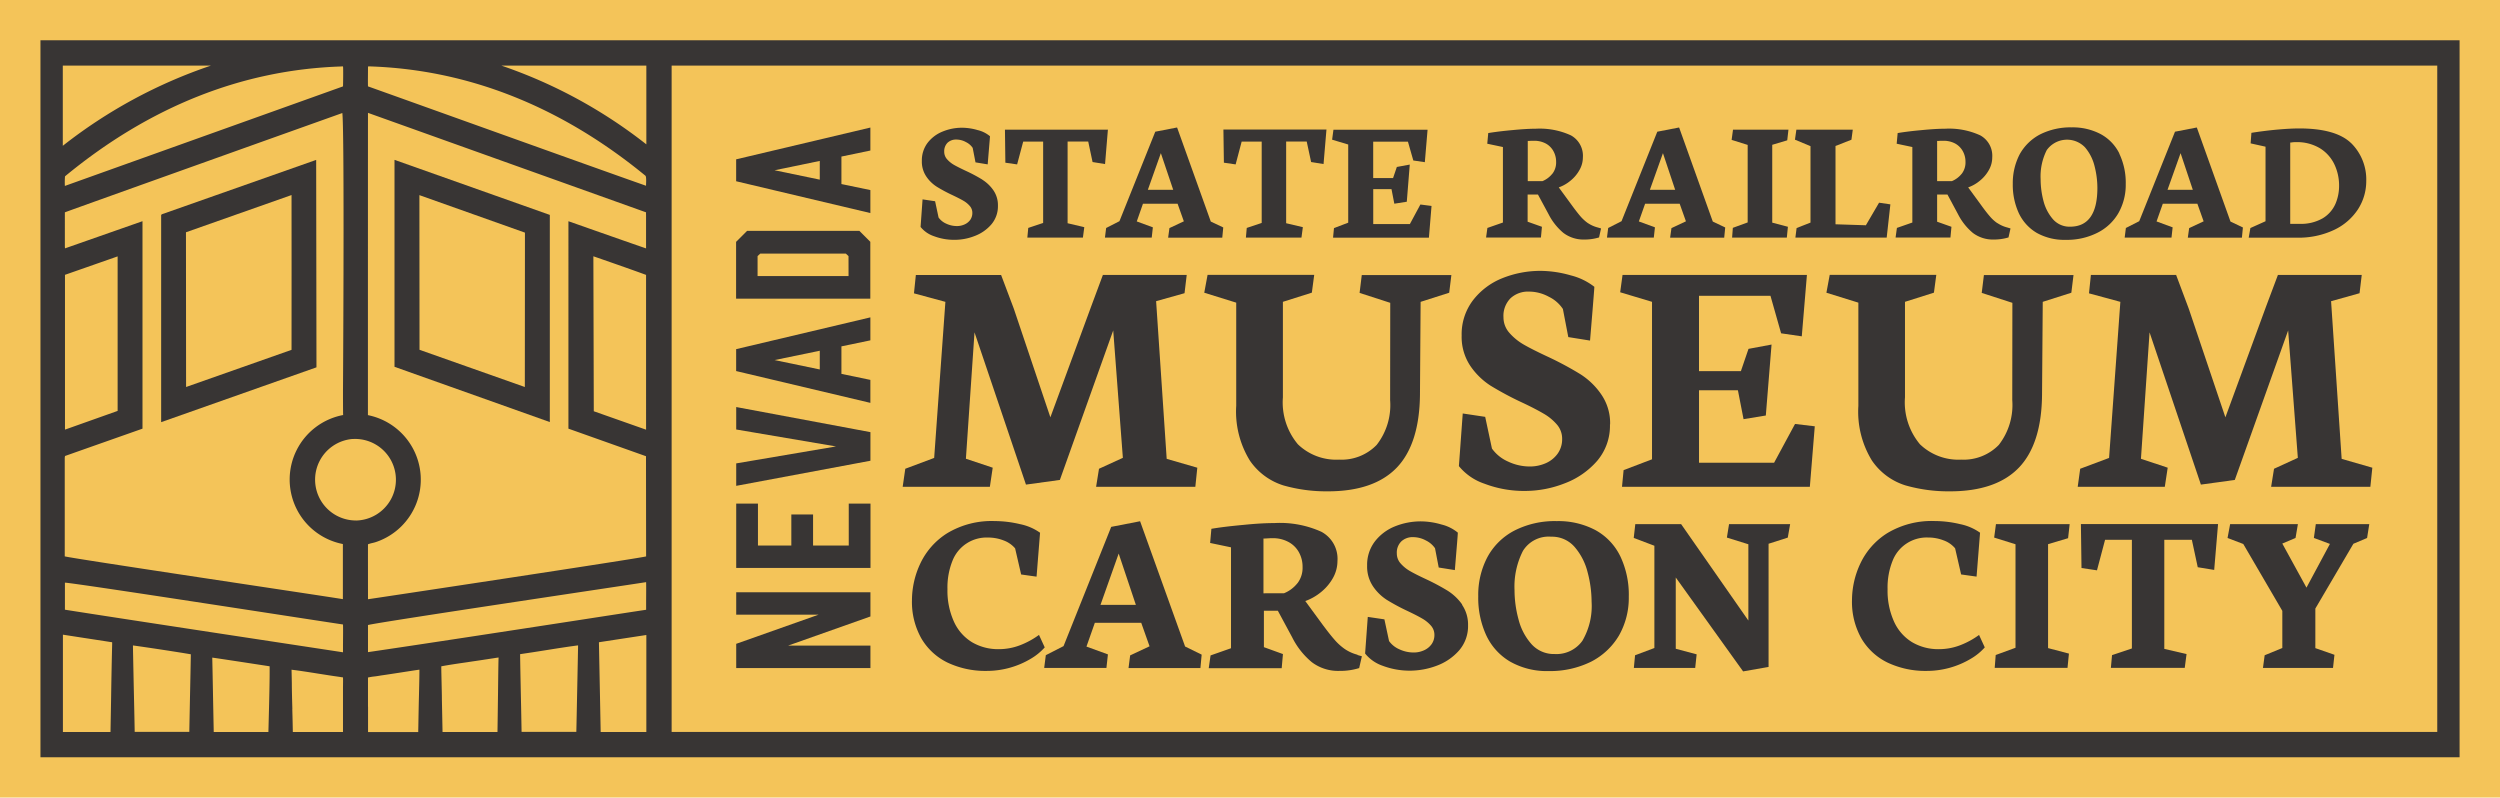
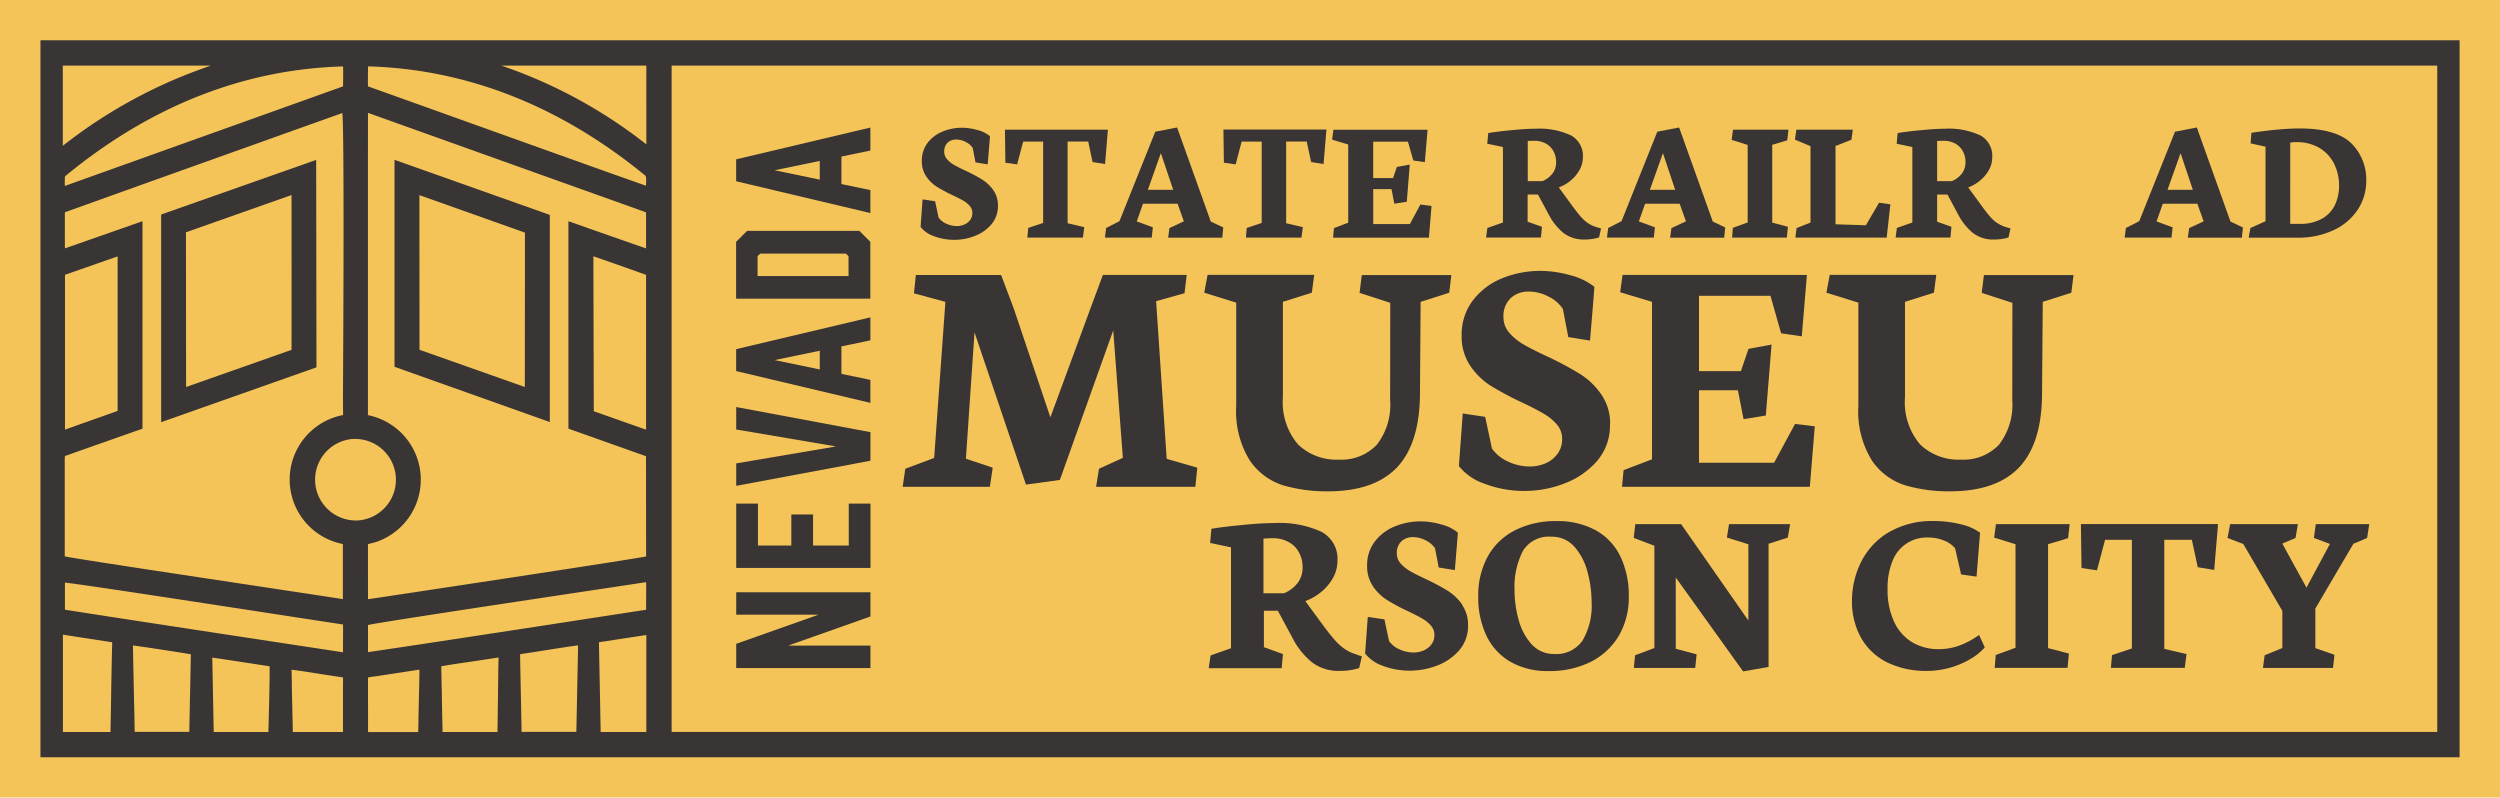
<svg xmlns="http://www.w3.org/2000/svg" width="254" height="81.029" viewBox="0 0 254 81.029">
  <g transform="translate(-53.91 -40.5)">
    <rect width="254" height="81.029" transform="translate(53.91 40.5)" fill="#f4c459" />
    <g transform="translate(128.697 53.441)">
      <g transform="translate(0 0.018)">
        <path d="M192.167,148.451H178.53V145.99l8.361-2.959H178.53V140.75h13.637v2.461l-8.361,2.959h8.361Z" transform="translate(-178.518 -93.537)" fill="#383534" />
        <path d="M192.167,132.28H178.53v-6.53h2.209v4.256h3.391v-3.157h2.209v3.157h3.625V125.75h2.209v6.53Z" transform="translate(-178.518 -87.54)" fill="#383534" />
        <path d="M192.167,111.951v2.905l-13.637,2.551v-2.281l10.138-1.723-10.138-1.723V109.4Z" transform="translate(-178.518 -81.004)" fill="#383534" />
        <path d="M189.216,97.161v2.8l2.941.612v2.335L178.52,99.676V97.449l13.637-3.229v2.335l-2.941.612Zm-2.2.45-4.592.948,4.592.954Z" transform="translate(-178.514 -74.935)" fill="#383534" />
        <path d="M178.516,80.69l1.11-1.11h11.41l1.11,1.11v5.78H178.51V80.69Zm11.416,1.453-.27-.252h-8.7l-.27.252v2.029h9.243Z" transform="translate(-178.51 -69.082)" fill="#383534" />
        <path d="M189.216,65.031v2.8l2.941.612v2.335L178.52,67.546V65.319l13.637-3.229v2.335l-2.941.612Zm-2.2.45-4.592.948,4.592.954Z" transform="translate(-178.514 -62.09)" fill="#383534" />
      </g>
-       <path d="M221.2,140.3l-.012-.03-.024.018a8.272,8.272,0,0,1-1.9,1.032,5.977,5.977,0,0,1-2.161.4,5.222,5.222,0,0,1-2.725-.708,4.721,4.721,0,0,1-1.831-2.083,7.619,7.619,0,0,1-.66-3.313,7.273,7.273,0,0,1,.5-2.851A3.717,3.717,0,0,1,216,130.379a4.331,4.331,0,0,1,1.609.3,2.777,2.777,0,0,1,1.152.8l.612,2.653,1.537.216h.03l.354-4.448v-.012l-.012-.006a5.339,5.339,0,0,0-2.023-.864,11.193,11.193,0,0,0-2.557-.312,8.758,8.758,0,0,0-4.814,1.218A7.312,7.312,0,0,0,209.138,133a8.812,8.812,0,0,0-.858,3.745,7.553,7.553,0,0,0,.948,3.871,6.229,6.229,0,0,0,2.665,2.467,8.984,8.984,0,0,0,3.991.846,8.724,8.724,0,0,0,4.5-1.254,5.9,5.9,0,0,0,1.374-1.122l.012-.012-.57-1.242Z" transform="translate(-190.412 -88.706)" fill="#383534" />
-       <path d="M244.985,141.467l-4.568-12.713v-.024l-2.929.57h-.012l-4.844,12.118-1.795.918h-.006l-.162,1.266v.03h6.32l.15-1.362v-.012l-2.179-.792.852-2.419h4.712l.846,2.389-1.957.918H239.4l-.162,1.266v.03h7.3l.126-1.356v-.012L245,141.467Zm-8.6-4.238,1.849-5.216.024.072,1.723,5.144Z" transform="translate(-199.363 -88.714)" fill="#383534" />
      <path d="M273.639,142.419a4.1,4.1,0,0,1-1.332-.606,5.637,5.637,0,0,1-1.032-.948c-.294-.336-.666-.8-1.2-1.519l-1.747-2.383a5.4,5.4,0,0,0,1.6-.912,4.955,4.955,0,0,0,1.212-1.435,3.534,3.534,0,0,0,.456-1.717,3.113,3.113,0,0,0-1.627-2.971,10.175,10.175,0,0,0-4.772-.888c-.87,0-1.915.06-3.109.18-1.368.126-2.413.252-3.289.4h-.012l-.126,1.417v.024l2.119.444v10.252l-2.065.726h-.012l-.186,1.3h7.413l.126-1.423v-.012l-1.933-.7v-3.7h1.417l1.447,2.683a7.8,7.8,0,0,0,2,2.539,4.422,4.422,0,0,0,2.815.888,6.425,6.425,0,0,0,1.987-.282h.012l.27-1.182v-.024l-.444-.126Zm-6.11-7.269a3.337,3.337,0,0,1-1.362,1.02h0l-2.089.006v-5.564h.03c.036,0,.12,0,.3-.012s.366-.024.594-.024a3.294,3.294,0,0,1,1.627.39,2.617,2.617,0,0,1,1.056,1.05,3.023,3.023,0,0,1,.366,1.489,2.577,2.577,0,0,1-.516,1.645Z" transform="translate(-210.497 -88.837)" fill="#383534" />
      <path d="M294.858,137.213a5.232,5.232,0,0,0-1.477-1.411,22.953,22.953,0,0,0-2.239-1.194q-1.026-.477-1.6-.81a3.737,3.737,0,0,1-.954-.78,1.506,1.506,0,0,1-.378-1.008,1.59,1.59,0,0,1,.456-1.224,1.679,1.679,0,0,1,1.206-.432,2.743,2.743,0,0,1,1.3.342,2.384,2.384,0,0,1,.918.786l.372,1.939v.018l1.615.258h.03v-.024c.03-.372.09-1.074.174-2.107.09-1.056.126-1.585.126-1.663v-.012H294.4a4.138,4.138,0,0,0-1.657-.822,7.545,7.545,0,0,0-2.083-.318,7.02,7.02,0,0,0-2.647.51,4.858,4.858,0,0,0-2.035,1.531,3.915,3.915,0,0,0-.786,2.455,3.609,3.609,0,0,0,.594,2.1,4.892,4.892,0,0,0,1.41,1.381,20.868,20.868,0,0,0,2.137,1.146c.618.294,1.11.546,1.465.756a3.4,3.4,0,0,1,.882.72,1.4,1.4,0,0,1,.348.936,1.593,1.593,0,0,1-.294.954,1.9,1.9,0,0,1-.78.618,2.506,2.506,0,0,1-1.032.216,3.435,3.435,0,0,1-1.465-.33,2.5,2.5,0,0,1-1.038-.834l-.468-2.185v-.018l-1.663-.246h-.03l-.27,3.7v.018a3.936,3.936,0,0,0,1.795,1.248,7.779,7.779,0,0,0,5.5-.018,5.591,5.591,0,0,0,2.257-1.549,3.769,3.769,0,0,0,.906-2.551,3.555,3.555,0,0,0-.618-2.095Z" transform="translate(-221.079 -88.721)" fill="#383534" />
      <path d="M318.551,132.245a6.032,6.032,0,0,0-2.521-2.629,8.055,8.055,0,0,0-3.913-.906,9.016,9.016,0,0,0-4.3.96,6.55,6.55,0,0,0-2.743,2.689,8.229,8.229,0,0,0-.936,4,9.091,9.091,0,0,0,.8,3.925,6.076,6.076,0,0,0,2.419,2.689,7.553,7.553,0,0,0,3.937.972,9.4,9.4,0,0,0,4.3-.948,6.981,6.981,0,0,0,2.839-2.659,7.733,7.733,0,0,0,1-3.943,9.091,9.091,0,0,0-.876-4.141Zm-3.841,8.637a3.242,3.242,0,0,1-2.821,1.332,3.05,3.05,0,0,1-2.365-1.032,5.986,5.986,0,0,1-1.3-2.509,11.391,11.391,0,0,1-.4-2.959,7.972,7.972,0,0,1,.852-3.973,3.068,3.068,0,0,1,2.875-1.447,3.034,3.034,0,0,1,2.395,1.062,6.248,6.248,0,0,1,1.308,2.569,11.8,11.8,0,0,1,.4,2.971,7.011,7.011,0,0,1-.942,3.985Z" transform="translate(-228.735 -88.706)" fill="#383534" />
      <path d="M340.141,129.22l-.216,1.344v.024l2.179.678v7.749l-6.824-9.784-.006-.012h-4.658l-.156,1.381v.024l2.095.792v10.39l-1.945.732-.018.006-.12,1.254v.03h6.23l.144-1.356v-.024l-2.119-.564V134.64l6.831,9.525.006.018,2.569-.45.024-.006V131.213l1.933-.618.018-.006.234-1.332.006-.036Z" transform="translate(-239.257 -88.909)" fill="#383534" />
      <g transform="translate(113.375 40.004)">
        <path d="M380.317,140.27l-.024.018a8.27,8.27,0,0,1-1.9,1.032,5.977,5.977,0,0,1-2.161.4,5.222,5.222,0,0,1-2.725-.708,4.721,4.721,0,0,1-1.831-2.083,7.619,7.619,0,0,1-.66-3.313,7.273,7.273,0,0,1,.5-2.851,3.717,3.717,0,0,1,3.607-2.389,4.33,4.33,0,0,1,1.609.3,2.716,2.716,0,0,1,1.146.8l.606,2.635v.018l1.543.216h.03l.354-4.448v-.012l-.012-.006a5.339,5.339,0,0,0-2.023-.864,11.153,11.153,0,0,0-2.557-.312,8.758,8.758,0,0,0-4.814,1.218A7.312,7.312,0,0,0,368.258,133a8.811,8.811,0,0,0-.858,3.745,7.553,7.553,0,0,0,.948,3.871,6.229,6.229,0,0,0,2.665,2.467,8.984,8.984,0,0,0,3.991.846,8.724,8.724,0,0,0,4.5-1.254,5.772,5.772,0,0,0,1.375-1.122l.012-.012-.57-1.242-.012-.03Z" transform="translate(-367.4 -128.71)" fill="#383534" />
        <path d="M391.47,130.57v.018l2.167.678v10.516l-2,.732-.012.006-.1,1.278v.03h7.395l.144-1.453-2.119-.558V131.255l2.017-.6.018-.006.156-1.4v-.03H391.65Z" transform="translate(-377.023 -128.914)" fill="#383534" />
        <path d="M406.21,133.662v.018l1.573.234.822-3.1h2.725v11.038l-2,.672-.018.006-.114,1.266-.006.03H416.7l.18-1.38v-.024l-2.257-.528v-11.08h2.8l.594,2.767.006.018,1.645.27.024.006.39-4.628v-.03H406.15Z" transform="translate(-382.892 -128.914)" fill="#383534" />
        <path d="M439.937,129.22l-.192,1.381v.024l1.627.606-2.383,4.442-2.455-4.478,1.332-.564.012-.006.234-1.368.006-.036h-6.885l-.258,1.381-.006.024,1.6.612,3.967,6.794v3.775l-1.783.732-.012.006-.168,1.254-.006.03h7.119l.144-1.314.006-.018-1.945-.678V137.8l3.865-6.584,1.38-.582.012-.006.216-1.368.006-.036Z" transform="translate(-392.814 -128.914)" fill="#383534" />
      </g>
      <path d="M236.643,106.625l-.2,1.939H226.361l.294-1.831,2.425-1.11L228.1,92.676l-5.42,15.191-3.445.474-5.228-15.468-.87,12.773v.072l2.719.906-.288,1.939H206.71l.264-1.831,2.935-1.1,1.14-15.858-3.193-.864.192-1.867h8.661L218,90.467l3.715,11.038,4.177-11.35,1.158-3.115h8.517l-.222,1.855-2.887.81,1.074,16.02Z" transform="translate(-189.784 -72.047)" fill="#383534" />
      <path d="M282.867,87.036l-.222,1.807-2.839.906-.066.024-.066,9.453c-.036,3.307-.828,5.8-2.365,7.395s-3.877,2.4-6.987,2.4a15.845,15.845,0,0,1-4.538-.606,6.474,6.474,0,0,1-3.385-2.509,9.477,9.477,0,0,1-1.393-5.564V89.851l-3.247-1.008.336-1.813H268.93l-.24,1.807-2.941.93v9.706a6.613,6.613,0,0,0,1.525,4.772,5.607,5.607,0,0,0,4.184,1.555,4.958,4.958,0,0,0,3.817-1.495,6.566,6.566,0,0,0,1.368-4.55l.012-9.82v-.066l-3.115-1.008.222-1.813h9.093Z" transform="translate(-210.193 -72.043)" fill="#383534" />
      <path d="M316.208,101.956a5.5,5.5,0,0,1-1.32,3.721,8.2,8.2,0,0,1-3.319,2.275,11,11,0,0,1-3.925.756,11.3,11.3,0,0,1-4.184-.732,5.706,5.706,0,0,1-2.6-1.789l.39-5.348,2.281.342.684,3.205.012.03a3.972,3.972,0,0,0,1.609,1.3,5.178,5.178,0,0,0,2.239.51,4,4,0,0,0,1.6-.33,2.93,2.93,0,0,0,1.212-.966,2.508,2.508,0,0,0,.462-1.507,2.184,2.184,0,0,0-.552-1.483,5.158,5.158,0,0,0-1.356-1.1c-.534-.312-1.272-.7-2.191-1.128a32.18,32.18,0,0,1-3.175-1.7,7.187,7.187,0,0,1-2.065-2.023,5.3,5.3,0,0,1-.87-3.061,5.7,5.7,0,0,1,1.146-3.583A7.064,7.064,0,0,1,305.26,87.1a10.37,10.37,0,0,1,3.9-.75,11.345,11.345,0,0,1,3.079.462,6.383,6.383,0,0,1,2.383,1.158c-.006.2-.072,1-.186,2.425l-.252,3.037-2.209-.354-.546-2.839-.012-.03a3.573,3.573,0,0,0-1.423-1.23,4.2,4.2,0,0,0-2-.522,2.616,2.616,0,0,0-1.885.672,2.535,2.535,0,0,0-.72,1.933,2.372,2.372,0,0,0,.6,1.585,5.731,5.731,0,0,0,1.453,1.188c.57.33,1.38.738,2.395,1.212a33.462,33.462,0,0,1,3.325,1.777,7.328,7.328,0,0,1,2.161,2.077,5.129,5.129,0,0,1,.9,3.049Z" transform="translate(-227.423 -71.771)" fill="#383534" />
      <path d="M347.931,102.418l-.5,6.146H328.346l.162-1.693,2.887-1.1v-16L328.16,88.8l.24-1.759h18.733l-.522,6.236-2.1-.306-1.062-3.745-.018-.066h-7.263v7.653h4.256l.774-2.263,2.341-.438-.582,7.209-2.263.372-.558-2.857-.018-.078h-3.949v7.359H343.8l2.125-3.937Z" transform="translate(-238.337 -72.047)" fill="#383534" />
      <path d="M388.177,87.036l-.222,1.807-2.845.906-.06.024-.072,9.453c-.03,3.307-.822,5.8-2.359,7.395s-3.883,2.4-6.987,2.4a15.845,15.845,0,0,1-4.538-.606,6.441,6.441,0,0,1-3.391-2.509,9.479,9.479,0,0,1-1.386-5.564V89.851l-3.247-1.008.336-1.813h10.828l-.24,1.807-2.941.93v9.706a6.639,6.639,0,0,0,1.525,4.772,5.635,5.635,0,0,0,4.184,1.555,4.98,4.98,0,0,0,3.823-1.495,6.6,6.6,0,0,0,1.368-4.55l.012-9.82v-.066l-3.115-1.008.222-1.813h9.1Z" transform="translate(-252.294 -72.043)" fill="#383534" />
-       <path d="M435.543,106.625l-.2,1.939H425.261l.294-1.831,2.419-1.11-.984-12.947-5.42,15.191-3.445.474-5.216-15.468-.87,12.773-.006.072,2.719.906-.294,1.939H405.61l.252-1.831,2.935-1.1,1.14-15.78.006-.078-3.187-.864.192-1.867h8.661l1.284,3.427,3.721,11.038,4.166-11.35,1.17-3.115h8.517l-.222,1.855-2.893.81,1.074,16.02Z" transform="translate(-269.301 -72.047)" fill="#383534" />
      <g transform="translate(18.739)">
        <g transform="translate(0 0.012)">
          <path d="M216.014,67.392a15.671,15.671,0,0,0-1.681-.894c-.51-.24-.918-.444-1.2-.606a2.754,2.754,0,0,1-.714-.582,1.133,1.133,0,0,1-.282-.75,1.224,1.224,0,0,1,.336-.918,1.255,1.255,0,0,1,.9-.324,2,2,0,0,1,.972.258,1.732,1.732,0,0,1,.684.588l.282,1.453v.018l1.212.2h.03l.132-1.6c.066-.78.1-1.188.1-1.248v-.012h-.006a3.039,3.039,0,0,0-1.242-.618,5.752,5.752,0,0,0-1.567-.24,5.16,5.16,0,0,0-1.987.384,3.627,3.627,0,0,0-1.531,1.146,2.954,2.954,0,0,0-.588,1.843,2.7,2.7,0,0,0,.45,1.579,3.64,3.64,0,0,0,1.062,1.038,15.28,15.28,0,0,0,1.6.858c.462.222.834.408,1.1.564a2.471,2.471,0,0,1,.66.54,1.044,1.044,0,0,1,.258.7,1.224,1.224,0,0,1-.216.714,1.438,1.438,0,0,1-.582.462,1.857,1.857,0,0,1-.768.162,2.549,2.549,0,0,1-1.092-.246,1.866,1.866,0,0,1-.774-.624l-.348-1.633v-.018l-1.248-.186h-.03l-.2,2.779v.018a2.932,2.932,0,0,0,1.35.936,5.788,5.788,0,0,0,2.131.372,5.566,5.566,0,0,0,2-.384,4.16,4.16,0,0,0,1.693-1.164,2.845,2.845,0,0,0,.684-1.915,2.654,2.654,0,0,0-.468-1.579,3.892,3.892,0,0,0-1.11-1.062Z" transform="translate(-209.73 -62.092)" fill="#383534" />
          <path d="M234.488,62.45H224.02l.042,3.337v.018l1.194.174.618-2.317H227.9v8.265l-1.5.5-.012.006-.09.954-.006.03h5.648l.138-1.038v-.024l-1.693-.4v-8.3h2.095l.438,2.065.006.018,1.236.2.03.006.288-3.475Z" transform="translate(-215.443 -62.228)" fill="#383534" />
          <path d="M248.273,62.1V62.08l-2.2.426h-.012L242.421,71.6l-1.339.684h-.012l-.12.954v.03H245.7l.114-1.026v-.018l-1.633-.6.63-1.8h3.517l.636,1.789-1.459.684H247.5l-.132.978h5.5l.1-1.038-1.266-.6L248.285,62.1Zm-2.965,6.308,1.32-3.721,1.254,3.721h-2.569Z" transform="translate(-222.211 -62.08)" fill="#383534" />
          <path d="M261.048,65.787v.018l1.194.174.612-2.317h2.035v8.265l-1.5.5-.018.006-.084.954-.006.03h5.648l.138-1.038v-.024l-1.693-.4v-8.3h2.089l.444,2.065.006.018,1.236.2.024.006.294-3.475.006-.03H261Z" transform="translate(-230.227 -62.228)" fill="#383534" />
          <path d="M288.381,70.055h-.018l-1.068,1.987h-3.721V68.488h1.855l.282,1.459.006.024,1.266-.2.3-3.745v-.03l-1.3.24-.012.006-.384,1.128h-2.017v-3.7H287.1l.54,1.891v.018l1.176.174.276-3.265v-.03h-9.561l-.132.99-.006.018,1.639.492v7.941l-1.447.552-.09.942v.03h9.736l.264-3.2.006-.024Z" transform="translate(-237.579 -62.228)" fill="#383534" />
        </g>
        <g transform="translate(57.465)">
          <path d="M315.818,71.887a4.3,4.3,0,0,1-.78-.714c-.24-.282-.54-.666-.888-1.146l-1.3-1.777a3.853,3.853,0,0,0,1.194-.684,3.672,3.672,0,0,0,.912-1.086A2.585,2.585,0,0,0,315.3,65.2a2.363,2.363,0,0,0-1.224-2.239,7.59,7.59,0,0,0-3.571-.672c-.612,0-1.4.048-2.341.138-.864.078-1.693.174-2.461.3h-.018l-.1,1.086,1.591.336v7.671l-1.549.54H305.6l-.132.954v.03h5.57l.1-1.074v-.018l-1.453-.516V68.976h1.05l1.08,2a6.025,6.025,0,0,0,1.507,1.9,3.386,3.386,0,0,0,2.119.672,5.068,5.068,0,0,0,1.489-.21h.012l.2-.894v-.024l-.342-.1a3.258,3.258,0,0,1-1-.45Zm-3.619-5.03a2.511,2.511,0,0,1-1,.756h-1.5V63.532c.036,0,.108,0,.2-.006.126-.012.276-.012.438-.012a2.481,2.481,0,0,1,1.2.282,1.931,1.931,0,0,1,.768.768,2.2,2.2,0,0,1,.276,1.092,1.882,1.882,0,0,1-.378,1.206Z" transform="translate(-305.47 -62.152)" fill="#383534" />
          <path d="M333.253,62.1V62.08l-2.2.426h-.012L327.407,71.6l-1.344.684h-.012l-.12.954v.03h4.754l.114-1.026v-.018l-1.633-.6.636-1.8h3.511l.636,1.789-1.471.69-.132.942v.03h5.492l.1-1.02v-.018l-1.26-.6L333.265,62.1Zm-2.965,6.308,1.326-3.721,1.242,3.721Z" transform="translate(-313.65 -62.068)" fill="#383534" />
          <path d="M347.03,63.464v.024l1.627.51v7.875l-1.495.546-.012.006-.072.966-.006.024h5.564l.108-1.1-1.591-.42V63.987l1.507-.45.018-.006.12-1.05v-.03h-5.63Z" transform="translate(-322.085 -62.216)" fill="#383534" />
          <path d="M364.949,72.162l-3.085-.1V64.107l1.6-.63.018-.006.132-.99v-.03h-5.726l-.144,1.014,1.579.66v7.767l-1.4.546-.012.006-.12.942v.03h9.273l.372-3.355v-.024l-1.146-.168Z" transform="translate(-326.367 -62.216)" fill="#383534" />
          <path d="M385.122,71.887a3.82,3.82,0,0,1-.78-.714c-.246-.282-.552-.678-.888-1.146l-1.3-1.777a3.853,3.853,0,0,0,1.194-.684,3.673,3.673,0,0,0,.912-1.086A2.585,2.585,0,0,0,384.6,65.2a2.363,2.363,0,0,0-1.224-2.239,7.59,7.59,0,0,0-3.571-.672c-.612,0-1.4.048-2.341.138-.864.078-1.693.174-2.455.3h-.018l-.1,1.086,1.591.336v7.671l-1.549.54h-.018l-.132.954v.03h5.57l.1-1.074v-.018L379,71.737V68.976h1.05l1.074,2a6.026,6.026,0,0,0,1.507,1.9,3.369,3.369,0,0,0,2.113.672,5.109,5.109,0,0,0,1.495-.21h.012l.2-.894v-.024l-.336-.1a3.258,3.258,0,0,1-1-.45Zm-3.619-5.03h0a2.511,2.511,0,0,1-1,.756H379V63.532c.036,0,.1,0,.2-.006.126-.012.276-.012.438-.012a2.481,2.481,0,0,1,1.2.282,1.97,1.97,0,0,1,.768.768,2.2,2.2,0,0,1,.276,1.092,1.882,1.882,0,0,1-.378,1.206Z" transform="translate(-333.179 -62.152)" fill="#383534" />
-           <path d="M405.452,64.719a4.5,4.5,0,0,0-1.9-1.975,6.065,6.065,0,0,0-2.941-.684,6.849,6.849,0,0,0-3.223.72,5.028,5.028,0,0,0-2.065,2.017,6.326,6.326,0,0,0-.7,3,6.879,6.879,0,0,0,.6,2.953,4.6,4.6,0,0,0,1.813,2.017,5.712,5.712,0,0,0,2.953.72,6.865,6.865,0,0,0,3.223-.714,5.083,5.083,0,0,0,2.137-1.993,5.823,5.823,0,0,0,.75-2.953,6.864,6.864,0,0,0-.66-3.109Zm-5.006,7.431a2.23,2.23,0,0,1-1.741-.756,4.541,4.541,0,0,1-.966-1.867,8.743,8.743,0,0,1-.288-2.2,5.912,5.912,0,0,1,.624-2.959,2.534,2.534,0,0,1,3.883-.282,4.61,4.61,0,0,1,.972,1.909,8.943,8.943,0,0,1,.288,2.215C403.219,70.823,402.289,72.15,400.446,72.15Z" transform="translate(-341.115 -62.06)" fill="#383534" />
          <path d="M420.883,62.1V62.08l-2.2.426h-.012L415.037,71.6l-1.344.684h-.012l-.12.954v.03h4.754l.114-1.026v-.018l-1.633-.6.636-1.8h3.511l.636,1.789-1.471.69-.132.942v.03h5.492l.1-1.02v-.018l-1.26-.6L420.895,62.1Zm-2.971,6.308,1.326-3.721,1.242,3.721Z" transform="translate(-348.682 -62.068)" fill="#383534" />
          <path d="M444.968,63.741c-1.026-1-2.8-1.5-5.27-1.5-.588,0-1.308.036-2.263.12-.918.084-1.759.192-2.587.324h-.018l-.078,1.05v.024l1.513.336v7.575l-1.525.684h-.012l-.168.954v.03h4.91a8.435,8.435,0,0,0,3.757-.786,5.9,5.9,0,0,0,2.437-2.107,5.278,5.278,0,0,0,.834-2.851,5.191,5.191,0,0,0-1.525-3.853Zm-1.609,6.182a3.223,3.223,0,0,1-1.284,1.447,4.426,4.426,0,0,1-2.359.564h-.942V63.669a.883.883,0,0,0,.252-.024,3.034,3.034,0,0,1,.336-.012,4.5,4.5,0,0,1,2.437.624,3.888,3.888,0,0,1,1.465,1.639,4.993,4.993,0,0,1,.474,2.167,4.6,4.6,0,0,1-.378,1.861Z" transform="translate(-357.078 -62.132)" fill="#383534" />
        </g>
      </g>
    </g>
    <g transform="translate(58.021 44.593)">
      <path d="M60.76,47.32v72.842H306.543V47.32Zm48.882,70.273c-.012-.708-.03-1.615-.048-2.563-.048-2.275-.1-4.82-.1-5.342a.178.178,0,0,0,.072-.012c.054-.006.126-.012.216-.03.582-.084,1.4-.21,2.257-.348,1.248-.2,2.533-.4,3.343-.5-.006.5-.042,2.2-.078,4-.042,2-.072,3.685-.1,4.79h-5.564Zm-8.031,0c-.024-1.32-.066-3.3-.066-3.3,0-.516-.018-1.1-.03-1.687s-.03-1.176-.03-1.681c.762-.144,1.7-.282,2.617-.414.648-.1,1.278-.186,1.837-.276.3-.042.546-.084.756-.114.234-.036.432-.072.612-.09-.018.336-.03,1.224-.06,3.709-.018,1.338-.036,2.785-.054,3.859h-5.57Zm-31.277,0c-.018-1.11-.054-2.785-.1-4.79-.036-1.789-.072-3.493-.078-4,1.567.216,4.37.642,5.882.9-.006.534-.054,2.911-.1,5.03-.018,1.05-.042,2.071-.054,2.851H70.333Zm51.949-12.412c-1.711.258-4.081.624-6.758,1.038-7.137,1.1-16.878,2.593-21.488,3.265V106.73c1.02-.288,27.532-4.232,28.258-4.358.012.39.006,1.29,0,1.975v.834Zm-28.246-1.074v-.36c0-1.284-.006-4.61,0-5.222a3.5,3.5,0,0,1,.432-.126,3.7,3.7,0,0,0,.516-.15,6.686,6.686,0,0,0-.9-12.833L94.03,85.4s0-29.165.006-30.707C97.463,55.921,122.288,64.8,122.288,64.8a1.882,1.882,0,0,0,0,.264v3.4c-.924-.312-5.762-2.011-7.713-2.7l-.174-.06V86.778l7.881,2.8c0,.336.012,10.18.012,10.18-.63.192-28.006,4.322-28.264,4.352Zm-1.224-8h-.084a4.148,4.148,0,0,1-.306-8.277c.09,0,.18-.006.27-.006a4.145,4.145,0,0,1,.12,8.289Zm29.477-9.225-5.312-1.873-.042-15.744c.8.276,4.117,1.429,5.354,1.891V86.886Zm0-24.963a1.579,1.579,0,0,1-.006.18c-3.337-1.17-13.433-4.79-20.834-7.443-3.7-1.326-6.62-2.371-7.413-2.653-.018-.384,0-1.338,0-1.819v-.192a.257.257,0,0,1,.09-.018h.12c9.994.336,19.4,4.069,27.97,11.1.108.072.084.63.072.84Zm-30.9-11.95c.054,0,.1.006.108.024.036.036.012,1.879,0,2.011-.762.276-28.048,10.036-28.258,10.114a7.805,7.805,0,0,1,.012-.96l.018-.03c8.571-7.065,18-10.816,28.024-11.146.036,0,.066-.006.09-.006ZM63.245,89.677v-.12a1.341,1.341,0,0,0,.144-.048c2.185-.774,7.653-2.7,7.653-2.7l.084-.03V65.7l-7.875,2.761c0-.042-.006-.1-.012-.18V64.8c1.026-.39,28.192-10.09,28.192-10.09.192,1.759.114,20.726.066,28.138,0,.444,0,2.527.018,2.545a6.672,6.672,0,0,0-.168,13.079c.09.018.126.03.138.03h0V104.1c-2.341-.384-27.394-4.111-28.258-4.346V89.677Zm.006-2.8V71.149L68.6,69.276v15.7Zm-.006,15.546c1.284.072,27.6,4.172,28.252,4.25.018.366.006,1.308,0,2.017v.81c-1.717-.264-23.553-3.577-28.252-4.328Zm15.041,11.17c-.03-1.585-.06-3.091-.072-3.553.54.072,2.689.4,5.828.882.018,1.188-.048,3.805-.1,5.732-.006.342-.018.66-.024.942H78.364c-.018-.966-.048-2.359-.078-4.009Zm8.067,1.687c-.03-1.05-.054-2.041-.054-2.617,0,0-.024-1.278-.03-1.393.762.09,1.753.246,2.719.4.7.108,1.387.222,1.969.3.156.024.282.042.384.06a.949.949,0,0,0,.156.018c.012.222.006.582,0,.936V117.6H86.4c-.012-.69-.03-1.507-.054-2.317Zm7.683-.258v-2.959a5.617,5.617,0,0,1,.66-.108c.21-.024.438-.06.708-.108.33-.042,1.056-.156,1.8-.27.78-.12,1.723-.27,2.059-.312,0,.69-.024,1.633-.048,2.671-.024.936-.042,1.951-.06,2.935,0,.18-.012.444-.012.732h-5.1v-2.575Zm23.462-6.542c.45-.072,2.419-.372,4.033-.618.246-.036.516-.078.786-.12v9.856h-4.64C117.625,114.778,117.5,108.482,117.5,108.476Zm4.82-50.586a49.848,49.848,0,0,0-14.723-8h14.723Zm-44.242-8A50.415,50.415,0,0,0,63.029,58.04V49.889ZM63.029,107.708,64.92,108l2.5.384c.06.012.2.03.336.054.108.018.216.03.288.042v.2c-.042,1.633-.078,3.607-.108,5.528-.018,1.182-.042,2.341-.06,3.391H63.041v-9.886Zm241.239,9.886H124.887v-67.7H304.274v67.7Z" transform="translate(-60.76 -47.32)" fill="#383534" />
      <path d="M120.69,88.586,136.47,94.2V73.154L120.69,67.56V88.592Zm13.253-13.631-.012,15.684-10.7-3.781-.012-15.714,10.726,3.811Z" transform="translate(-84.719 -55.412)" fill="#383534" />
      <path d="M96.97,88.644,96.94,67.57l-.174.06S85.079,71.754,81.28,73.086l-.036.018-.054.066V94.214ZM94.437,71.135c0,1.585.012,12.965,0,15.732L83.723,90.642l-.012-15.72,10.72-3.781Z" transform="translate(-68.928 -55.416)" fill="#383534" />
    </g>
  </g>
</svg>